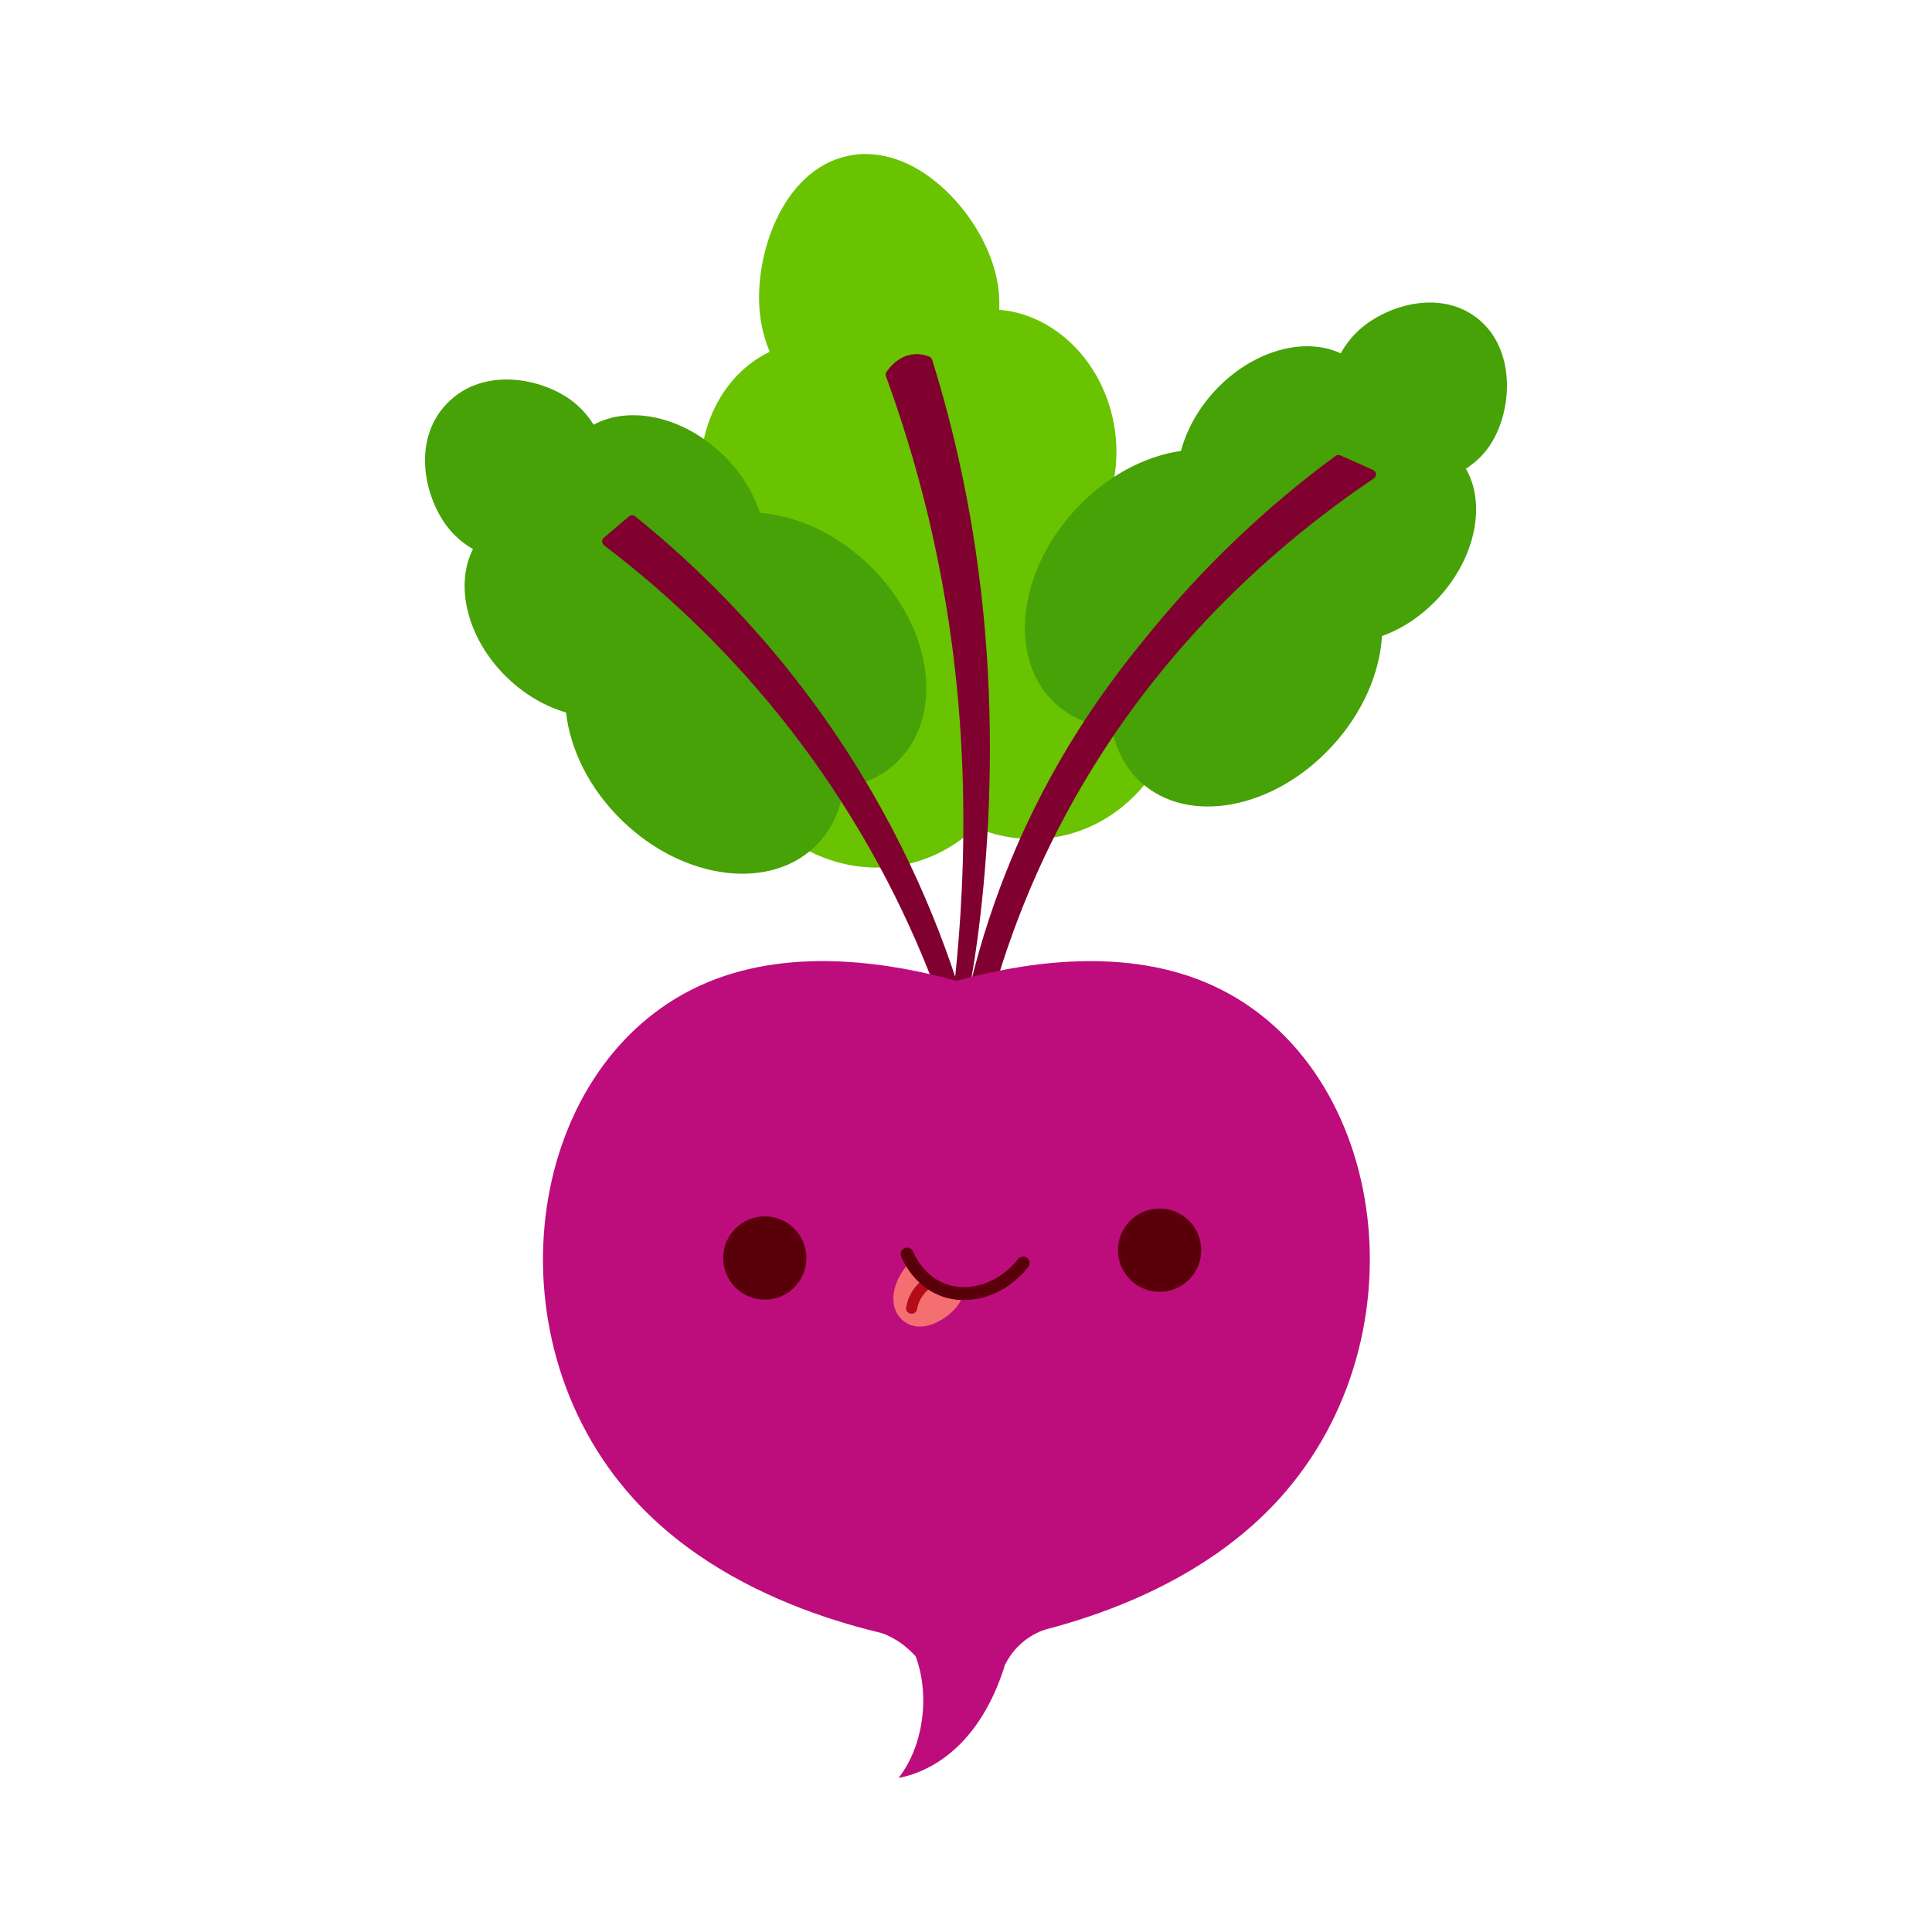
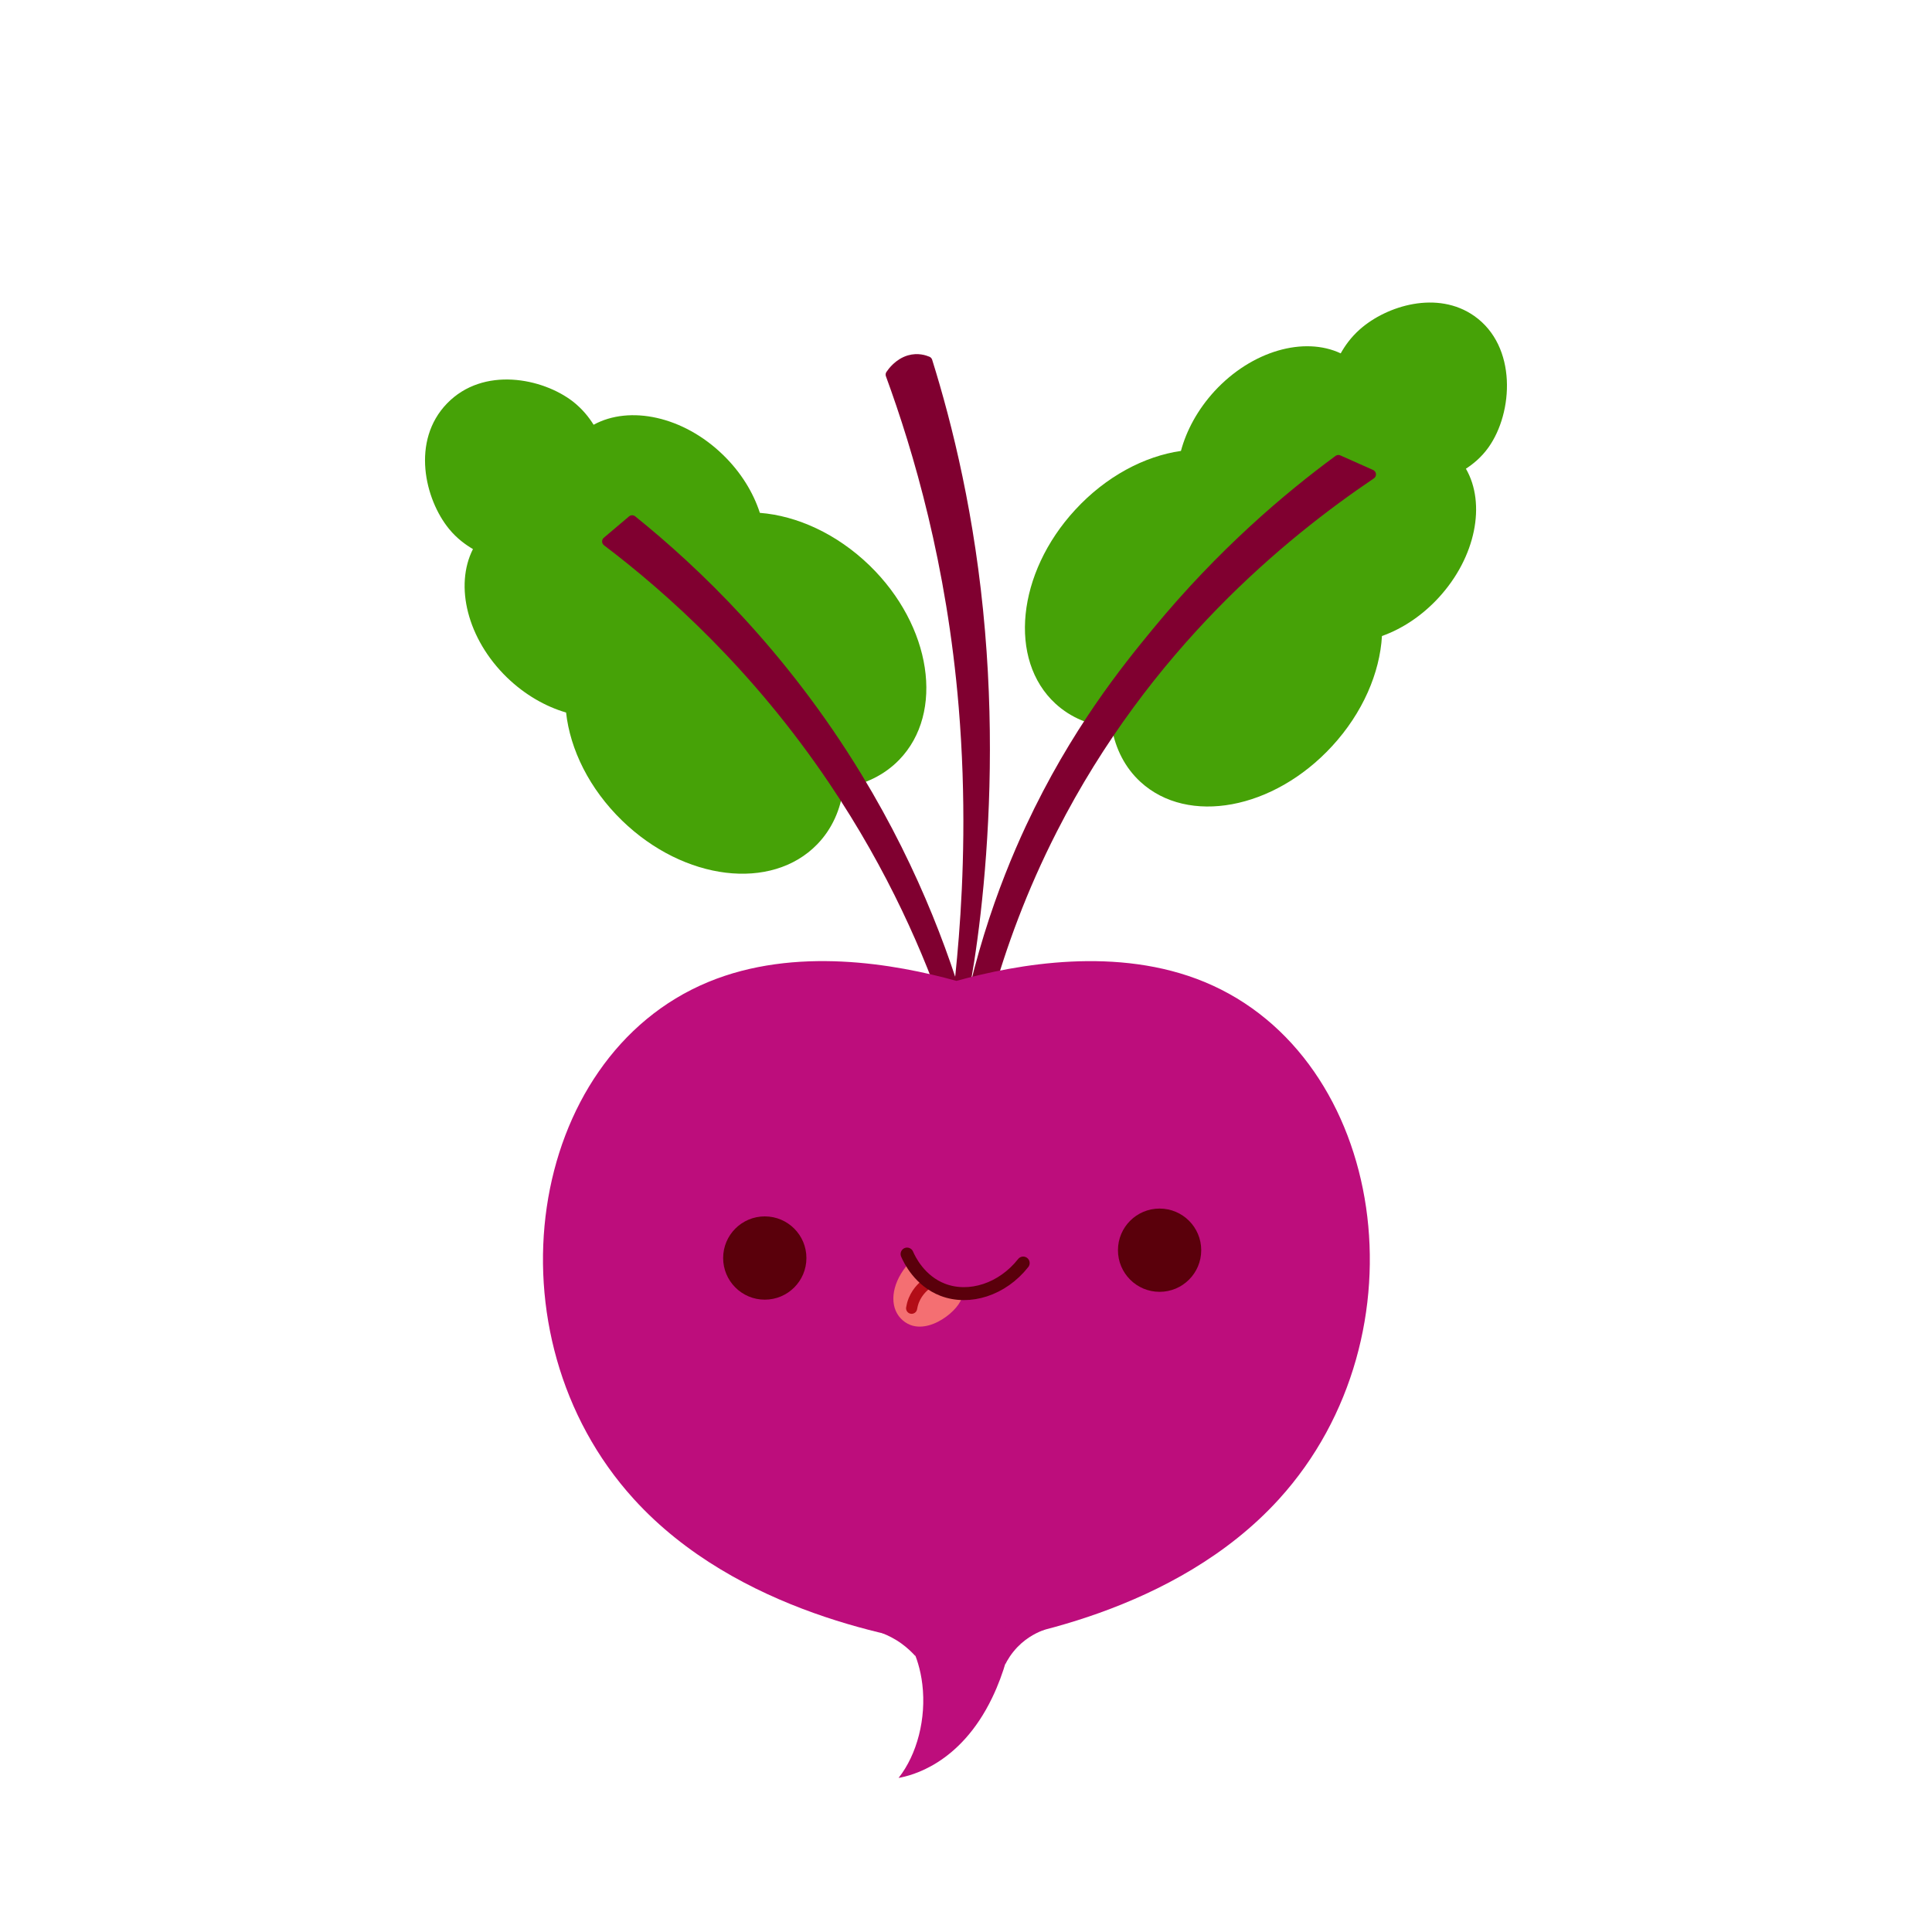
<svg xmlns="http://www.w3.org/2000/svg" viewBox="0 0 200 200">
-   <path fill="#69c300" d="m114.57,52.25c.97-2.51,1.28-5.4.74-8.36-1.21-6.59-6.22-11.36-11.87-11.82.04-.95,0-2.26-.38-3.76-1.55-6.3-8.35-13.73-15.38-12.15-6.8,1.52-9.76,10.55-8.98,16.61.19,1.46.58,2.69.98,3.65-5.11,2.43-8.11,8.67-6.91,15.26.54,2.96,1.86,5.55,3.65,7.55-2.63,4-3.77,9.26-2.77,14.7,1.88,10.29,10.71,17.29,19.71,15.64,2.93-.54,5.52-1.93,7.62-3.92,2.66,1.12,5.58,1.5,8.51.97,9-1.65,14.77-11.32,12.88-21.61-1-5.44-3.93-9.95-7.8-12.76Z" />
  <path fill="#800030" stroke="#800030" stroke-linecap="round" stroke-linejoin="round" d="m98.83,106.59c-.33-.03,2.5-14.38.91-33.46-1.23-14.8-4.69-26.51-7.56-34.35.19-.28.84-1.18,1.94-1.51.9-.26,1.61,0,1.9.12,2.08,6.66,4.45,16.17,5.45,27.98,1.93,22.7-2.26,41.25-2.64,41.22Z" />
  <path fill="#46a207" d="m78.66,53.09c-.68-2.11-1.97-4.22-3.82-6.01-4.11-3.99-9.66-5.15-13.39-3.11-.46-.74-1.14-1.62-2.15-2.41-3.14-2.42-9.26-3.67-13.02.2-3.75,3.87-2.3,9.94.21,13,.81.99,1.72,1.64,2.47,2.08-1.92,3.79-.59,9.3,3.52,13.29,1.85,1.79,3.99,3.01,6.12,3.63.42,3.82,2.4,7.89,5.8,11.19,6.42,6.23,15.47,7.33,20.2,2.45,1.54-1.59,2.43-3.62,2.71-5.85,2.22-.35,4.22-1.3,5.77-2.89,4.73-4.88,3.36-13.88-3.06-20.12-3.4-3.29-7.52-5.15-11.36-5.45Z" />
  <path fill="#800030" stroke="#800030" stroke-linecap="round" stroke-linejoin="round" d="m98.45,105.4c-2.29-6.75-6.02-15.44-12.2-24.61-7.96-11.81-16.88-19.78-23.42-24.74.87-.74,1.74-1.47,2.61-2.21,6.47,5.21,15.54,13.81,23.31,26.58,6.16,10.13,9.52,19.62,11.42,26.74" />
  <path fill="#46a207" d="m122.25,46.68c.57-2.13,1.74-4.29,3.47-6.18,3.87-4.2,9.29-5.7,13.07-3.92.4-.72,1.03-1.65,2.01-2.51,2.76-2.43,8.01-4.05,11.83-1.35,4.43,3.13,4.03,9.98,1.46,13.59-.76,1.07-1.66,1.77-2.34,2.21,2.09,3.62,1.04,9.15-2.82,13.35-1.74,1.89-3.79,3.23-5.87,3.97-.22,3.8-1.98,7.95-5.17,11.41-6.04,6.56-14.91,8.21-19.83,3.69-1.6-1.47-2.58-3.42-2.97-5.61-2.21-.21-4.23-1.02-5.83-2.49-4.91-4.52-4-13.51,2.04-20.06,3.19-3.47,7.18-5.56,10.95-6.1Z" />
  <path fill="#800030" stroke="#800030" stroke-linecap="round" stroke-linejoin="round" d="m102.19,103.23c1.48-5.29,3.62-11.2,6.77-17.37,9.7-19.04,23.85-30.59,32.98-36.75-1.13-.5-2.26-1-3.39-1.51-5.18,3.81-12.05,9.6-18.83,17.84-3.07,3.73-8.43,10.33-13.07,20.28-2.73,5.86-6.2,15-7.63,26.85" />
  <g>
-     <path fill="#bd0d7c" d="m124.71,101.66c-9-3.73-19.35-1.87-25.7-.12-6.35-1.76-16.7-3.61-25.7.12-18.84,7.8-23.16,36.52-7.69,53.53,10.7,11.77,27.8,14.56,33.39,15.28,5.59-.72,22.69-3.51,33.39-15.28,15.46-17.01,11.14-45.72-7.69-53.53Z" />
+     <path fill="#bd0d7c" d="m124.71,101.66c-9-3.73-19.35-1.87-25.7-.12-6.35-1.76-16.7-3.61-25.7.12-18.84,7.8-23.16,36.52-7.69,53.53,10.7,11.77,27.8,14.56,33.39,15.28,5.59-.72,22.69-3.51,33.39-15.28,15.46-17.01,11.14-45.72-7.69-53.53" />
    <path fill="#bd0d7c" d="m93.31,168.76c.46.59,1.8,2.47,2.17,5.61.42,3.53-.54,7.25-2.46,9.68,1.26-.23,6.36-1.38,9.69-8.3,1.26-2.61,1.89-5.25,2.22-7.22" />
  </g>
  <path fill="#bd0d7c" d="m104.04,172.34c.25-.51.65-1.17,1.28-1.83,1.06-1.1,2.22-1.6,2.89-1.83-1.13-.4-2.25-.81-3.38-1.21" />
  <path fill="#bd0d7c" d="m91.32,169.06c.56.22,1.29.56,2.04,1.11.6.44,1.06.89,1.41,1.28.03-1.39.05-2.78.08-4.18h-2" />
  <g>
    <path fill="#f46f72" d="m99.56,133.95c.35,1.08-2.87,4.11-5.29,3.22-.89-.33-1.32-1.05-1.4-1.19-.85-1.47-.3-3.74,1.53-5.54.39.67,1.04,1.58,2.12,2.25,1.62,1.01,2.85.65,3.05,1.26Z" />
    <path fill="none" stroke="#b30d17" stroke-linecap="round" stroke-linejoin="round" stroke-width="1.15" d="m94.37,135.43c.04-.25.11-.53.23-.83.41-1.01,1.15-1.59,1.56-1.87" />
    <path fill="none" stroke="#5a000b" stroke-linecap="round" stroke-linejoin="round" stroke-width="1.34" d="m93.9,129.82c.25.58,1.3,2.78,3.7,3.7,2.75,1.05,6.16-.03,8.32-2.77" />
    <circle fill="#5a000b" cx="79.17" cy="130.23" r="4.31" />
    <circle fill="#5a000b" cx="120.04" cy="129.42" r="4.31" />
  </g>
</svg>